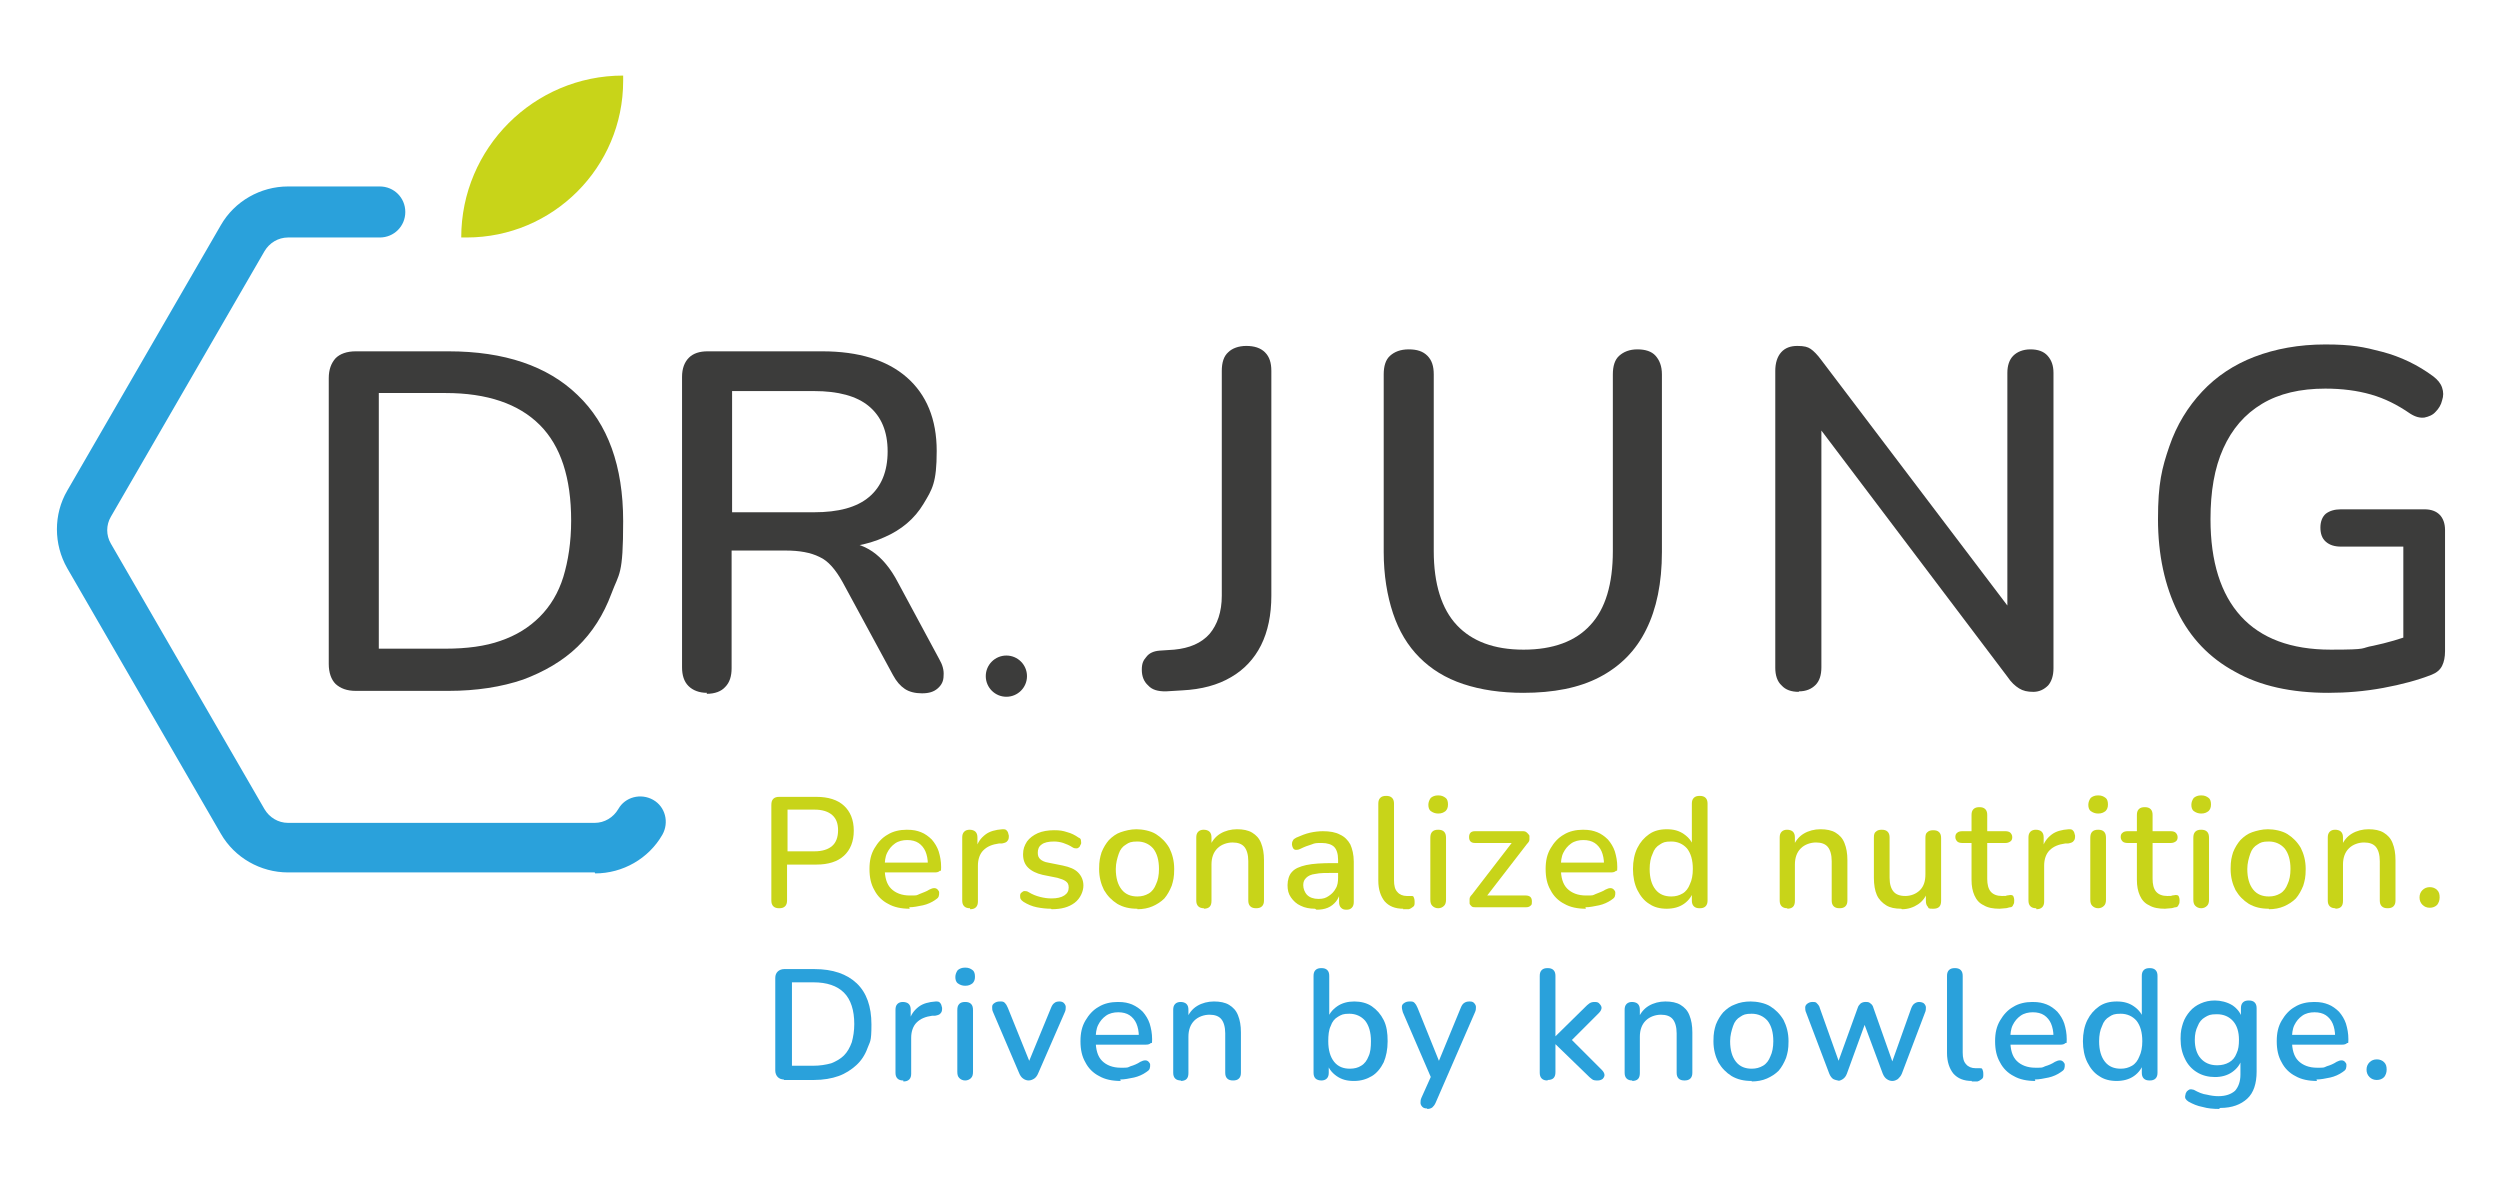
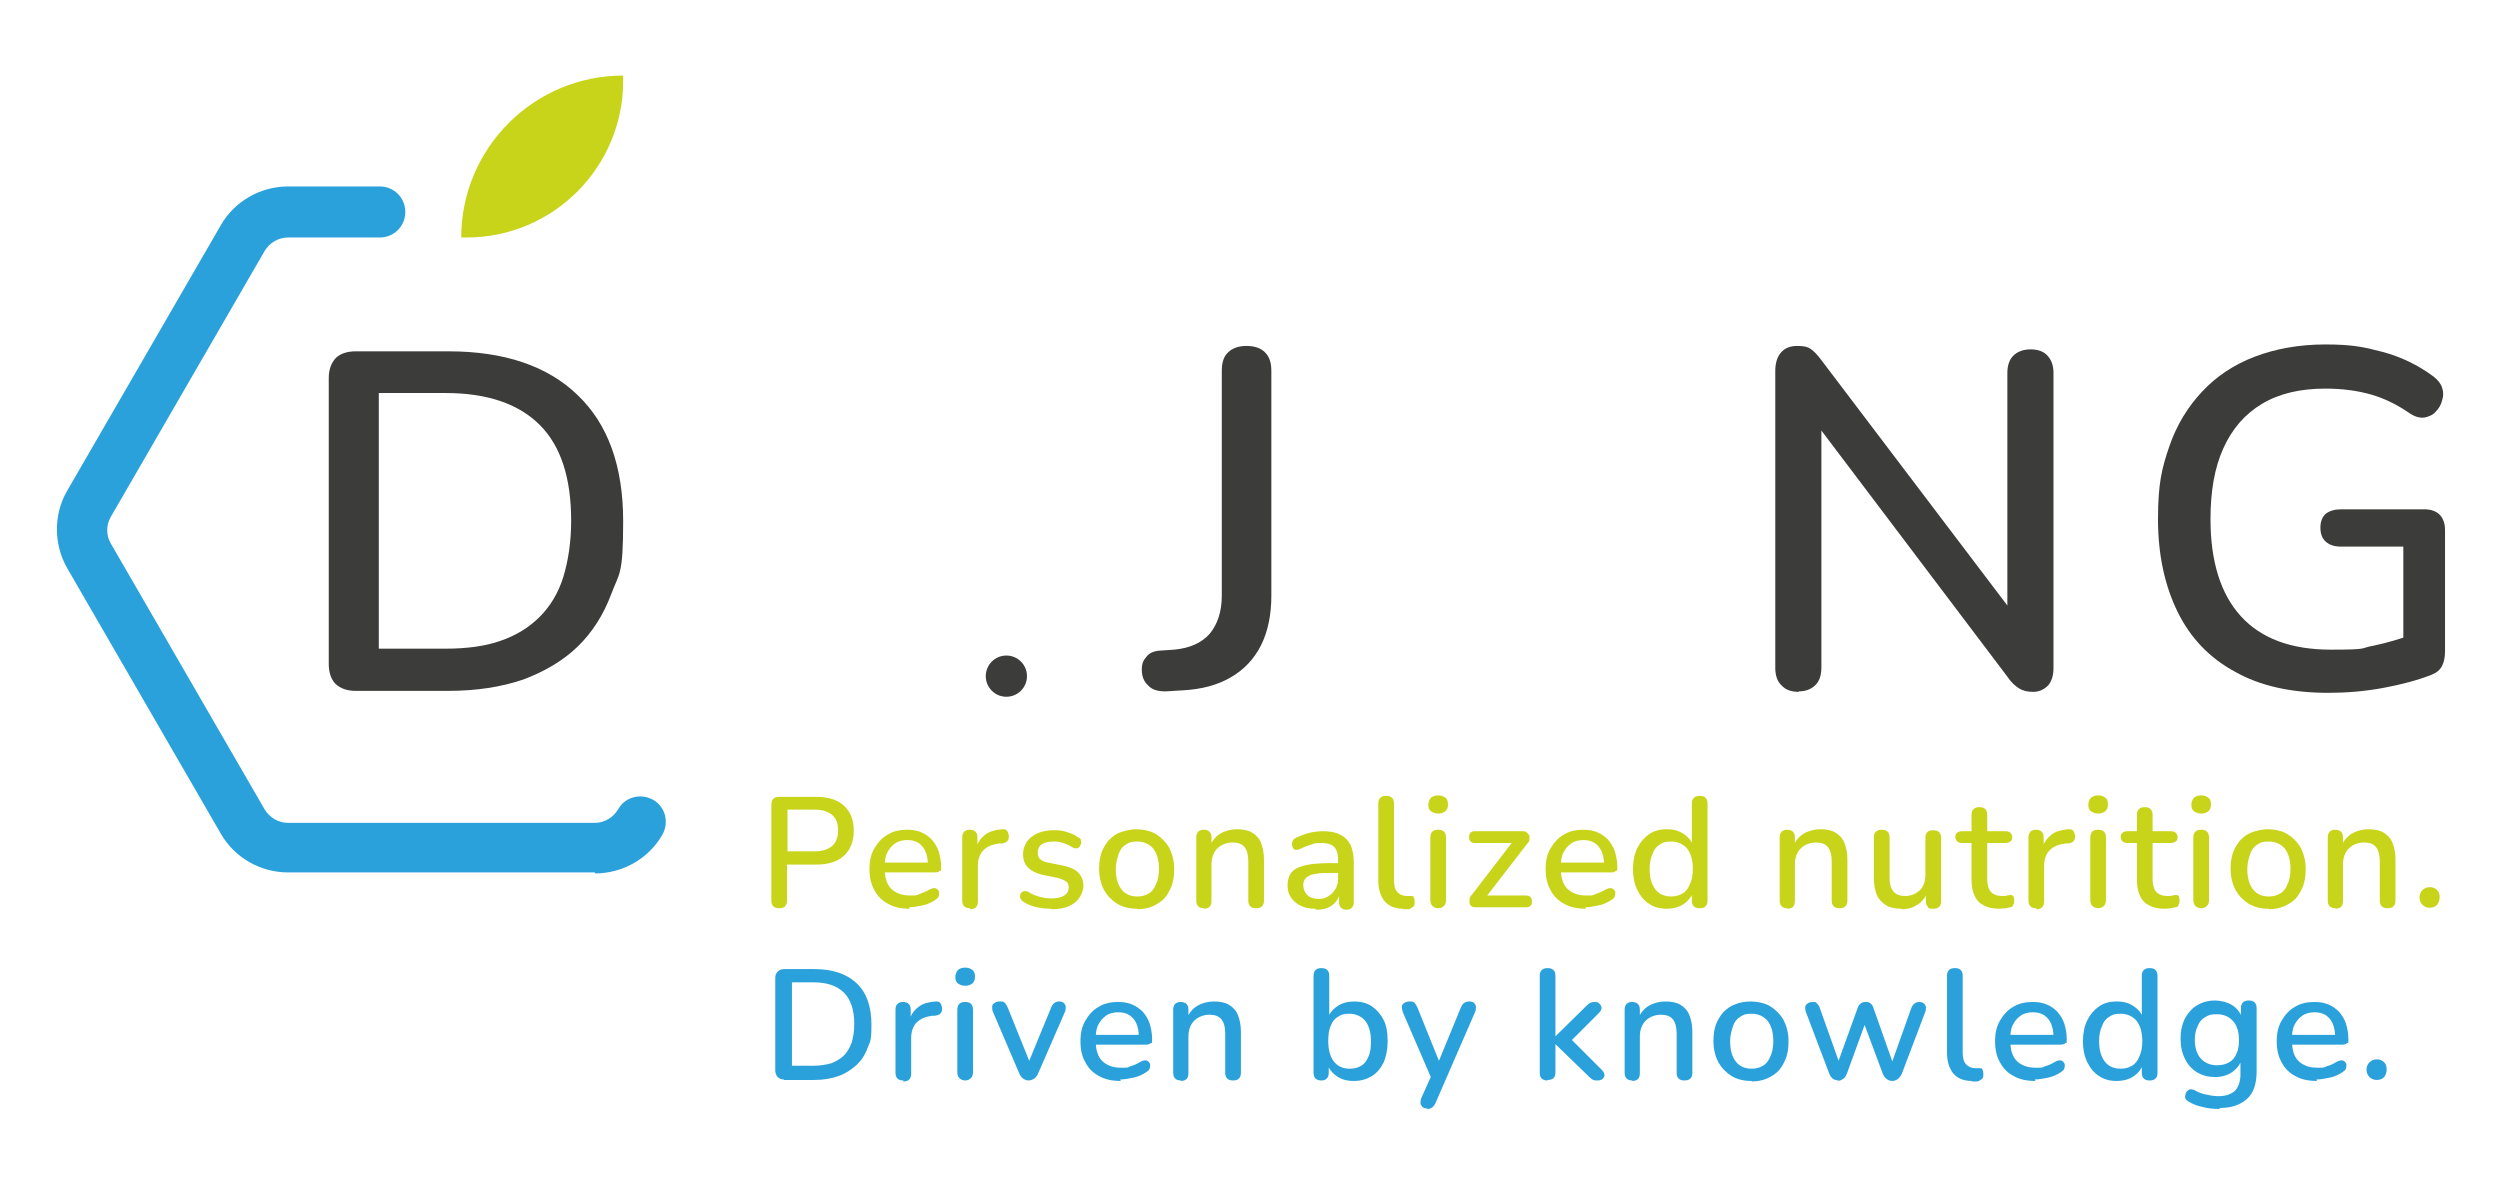
<svg xmlns="http://www.w3.org/2000/svg" id="Ebene_1" version="1.1" viewBox="0 0 509.5 241.8">
  <defs>
    <style>
      .st0 {
        fill: #c8d419;
      }

      .st1 {
        fill: #3c3c3b;
      }

      .st2 {
        fill: #2aa1db;
      }
    </style>
  </defs>
  <path class="st2" d="M121.2,177.8h-62.5c-5.6,0-10.9-3-13.7-7.9l-31.3-54.1c-2.8-4.9-2.8-11,0-15.8l31.3-54.1c2.8-4.9,8.1-7.9,13.7-7.9h18.7c2.9,0,5.2,2.3,5.2,5.2s-2.3,5.2-5.2,5.2h-18.7c-2,0-3.8,1.1-4.8,2.8l-31.3,54.1c-1,1.7-1,3.8,0,5.5l31.3,54.1c1,1.7,2.8,2.8,4.8,2.8h62.5c2,0,3.8-1.1,4.8-2.8,1.4-2.5,4.6-3.3,7.1-1.9,2.5,1.4,3.3,4.6,1.9,7.1-2.8,4.9-8.1,7.9-13.7,7.9Z" />
  <path class="st1" d="M237.5,140.9c-1.5,0-2.7-.3-3.5-1.2-.9-.8-1.3-1.9-1.3-3.2s.3-1.9.9-2.6c.6-.8,1.5-1.2,2.7-1.3l3-.2c3.1-.3,5.5-1.3,7.2-3.2,1.6-1.9,2.5-4.5,2.5-7.8v-45.8c0-1.7.4-3,1.3-3.8.8-.8,2.1-1.3,3.7-1.3s2.9.4,3.8,1.3c.9.9,1.3,2.1,1.3,3.8v45.8c0,3.9-.7,7.3-2.1,10.1-1.4,2.8-3.5,5-6.1,6.5-2.7,1.6-6,2.5-10,2.7l-3.3.2Z" />
-   <path class="st1" d="M310.5,141.2c-4.6,0-8.7-.6-12.3-1.8s-6.5-3-8.9-5.4c-2.4-2.4-4.2-5.4-5.4-9-1.2-3.6-1.9-7.8-1.9-12.5v-36.2c0-1.7.4-3,1.3-3.8.9-.8,2.1-1.3,3.8-1.3s2.9.4,3.8,1.3c.9.9,1.3,2.1,1.3,3.8v36c0,6.7,1.6,11.8,4.7,15.1,3.1,3.3,7.6,5,13.6,5s10.6-1.7,13.6-5c3.1-3.3,4.6-8.4,4.6-15.1v-36c0-1.7.4-3,1.3-3.8.9-.8,2.1-1.3,3.7-1.3s2.9.4,3.7,1.3c.8.9,1.3,2.1,1.3,3.8v36.2c0,6.3-1.1,11.6-3.2,15.8-2.1,4.3-5.3,7.5-9.5,9.7-4.2,2.2-9.4,3.2-15.6,3.2Z" />
  <path class="st1" d="M366.6,141c-1.5,0-2.7-.4-3.5-1.3-.9-.8-1.3-2.1-1.3-3.6v-60.5c0-1.6.4-2.9,1.2-3.8.8-.9,1.9-1.3,3.3-1.3s2.1.2,2.7.6c.6.4,1.4,1.2,2.2,2.3l40.4,53.3h-2.5v-50.7c0-1.5.4-2.7,1.2-3.5.8-.8,2-1.3,3.5-1.3s2.7.4,3.5,1.3c.8.9,1.2,2,1.2,3.5v60.2c0,1.5-.4,2.7-1.1,3.5-.8.8-1.8,1.3-3,1.3s-2.1-.2-2.9-.7-1.6-1.2-2.4-2.4l-40.2-53.2h2.3v51.3c0,1.6-.4,2.8-1.2,3.6-.8.8-1.9,1.3-3.4,1.3Z" />
  <path class="st1" d="M474.5,141.2c-7.5,0-13.9-1.4-19-4.3-5.2-2.8-9.1-6.9-11.7-12.2-2.6-5.3-4-11.6-4-18.9s.8-10.4,2.3-14.8c1.5-4.4,3.8-8.1,6.7-11.2,2.9-3.1,6.5-5.5,10.7-7.1,4.2-1.6,9-2.5,14.4-2.5s7.8.5,11.6,1.5c3.8,1,7.3,2.7,10.4,5,.9.7,1.5,1.4,1.8,2.3.3.9.3,1.7,0,2.6-.2.9-.7,1.7-1.3,2.3-.6.7-1.4,1-2.3,1.2-.9.1-1.8-.1-2.9-.8-2.6-1.8-5.2-3.1-8-3.9-2.8-.8-5.9-1.2-9.3-1.2-5.1,0-9.4,1-12.9,3.1-3.5,2.1-6.1,5.1-7.9,9.1-1.8,4-2.6,8.8-2.6,14.4,0,8.7,2.1,15.3,6.2,19.8,4.1,4.5,10.2,6.8,18.3,6.8s5.8-.3,8.7-.8c2.8-.6,5.6-1.4,8.2-2.4l-2.1,5.1v-22.9h-12.7c-1.3,0-2.3-.3-3.1-1-.8-.7-1.1-1.7-1.1-2.9s.4-2.2,1.1-2.8c.8-.6,1.8-.9,3.1-.9h17c1.4,0,2.4.4,3.1,1.1.7.7,1.1,1.8,1.1,3.1v24.7c0,1.2-.2,2.2-.6,3-.4.8-1.1,1.4-2.1,1.8-2.8,1.1-6.1,2-9.9,2.7-3.8.7-7.5,1-11.1,1Z" />
  <g>
    <path class="st0" d="M158.8,185.1c-.5,0-.9-.1-1.2-.4-.3-.3-.4-.7-.4-1.2v-19.4c0-.6.1-1,.4-1.3s.7-.4,1.2-.4h7.6c2.4,0,4.3.6,5.6,1.8,1.3,1.2,2,2.9,2,5.1s-.7,3.9-2,5.1c-1.3,1.2-3.2,1.8-5.6,1.8h-6v7.3c0,.5-.1.9-.4,1.2-.3.3-.7.4-1.2.4ZM160.5,173.5h5.5c1.6,0,2.8-.4,3.6-1.1.8-.7,1.2-1.8,1.2-3.2s-.4-2.4-1.2-3.1c-.8-.7-2-1.1-3.6-1.1h-5.5v8.5Z" />
    <path class="st0" d="M185.4,185.2c-1.7,0-3.2-.3-4.4-1-1.2-.6-2.2-1.6-2.8-2.8-.7-1.2-1-2.6-1-4.3s.3-3,1-4.2c.7-1.2,1.6-2.2,2.7-2.8,1.1-.7,2.5-1,3.9-1s2.1.2,2.9.5,1.6.9,2.2,1.5c.6.7,1.1,1.5,1.4,2.4.3,1,.5,2,.5,3.2s-.1.6-.3.8c-.2.2-.5.3-1,.3h-10.7v-2h9.8l-.5.4c0-1.1-.2-2-.5-2.7-.3-.7-.8-1.3-1.4-1.7s-1.4-.6-2.3-.6-1.8.2-2.5.7c-.7.5-1.2,1.1-1.6,1.9-.4.8-.5,1.8-.5,2.9v.2c0,1.9.4,3.3,1.3,4.2.9.9,2.2,1.4,3.8,1.4s1.3,0,2-.3,1.4-.5,2-.9c.4-.2.7-.3,1-.3s.5.1.7.3c.2.2.3.4.3.6,0,.3,0,.5-.1.8-.1.3-.4.5-.7.7-.7.5-1.6.9-2.5,1.1-1,.2-1.9.4-2.8.4Z" />
    <path class="st0" d="M197.7,185.1c-.5,0-.9-.1-1.2-.4-.3-.3-.4-.7-.4-1.2v-12.8c0-.5.1-.9.4-1.2s.7-.4,1.1-.4.9.1,1.2.4c.3.3.4.7.4,1.2v2.3h-.3c.3-1.3,1-2.2,1.9-2.9.9-.7,2.1-1,3.5-1.1.4,0,.7,0,.9.3.2.2.3.5.4,1,0,.4,0,.8-.3,1.1-.2.3-.6.4-1.1.5h-.6c-1.4.2-2.4.6-3.2,1.4-.7.7-1.1,1.8-1.1,3.1v7.3c0,.5-.1.9-.4,1.2s-.7.4-1.2.4Z" />
    <path class="st0" d="M214.2,185.2c-.9,0-1.9-.1-2.9-.3-1-.2-1.9-.6-2.7-1.1-.3-.2-.5-.4-.6-.6-.1-.2-.1-.5-.1-.7s.1-.5.3-.6c.2-.2.4-.3.6-.3.2,0,.5,0,.8.2.8.5,1.6.8,2.4,1,.8.2,1.5.3,2.3.3,1.1,0,2-.2,2.6-.6.6-.4.9-.9.9-1.6s-.2-1-.6-1.3c-.4-.3-1-.5-1.7-.7l-3-.6c-1.3-.3-2.3-.8-3-1.5-.7-.7-1-1.6-1-2.7s.3-1.8.8-2.6c.5-.7,1.3-1.3,2.2-1.7s2.1-.6,3.3-.6,1.8.1,2.7.4c.8.2,1.6.6,2.3,1.1.3.1.5.3.5.6s.1.5,0,.7-.2.4-.3.6c-.2.2-.4.3-.6.3s-.5,0-.8-.2c-.6-.4-1.3-.7-1.9-.9-.6-.2-1.3-.3-1.9-.3-1.1,0-2,.2-2.5.6-.6.4-.8,1-.8,1.7s.2,1,.5,1.3c.3.3.9.6,1.6.7l3,.6c1.4.3,2.4.7,3.1,1.4s1.1,1.6,1.1,2.7-.6,2.6-1.8,3.5c-1.2.9-2.7,1.3-4.7,1.3Z" />
    <path class="st0" d="M231.8,185.2c-1.6,0-2.9-.3-4.1-1-1.1-.7-2-1.6-2.7-2.8-.6-1.2-1-2.6-1-4.3s.2-2.4.5-3.4c.4-1,.9-1.8,1.5-2.5.7-.7,1.5-1.3,2.4-1.6s2-.6,3.2-.6,2.9.3,4,1c1.1.7,2,1.6,2.7,2.8.6,1.2,1,2.6,1,4.3s-.2,2.4-.5,3.4c-.4,1-.9,1.9-1.5,2.6-.7.7-1.5,1.2-2.4,1.6s-2,.6-3.1.6ZM231.8,182.7c.9,0,1.6-.2,2.3-.6.7-.4,1.2-1.1,1.5-1.9.4-.8.6-1.9.6-3.1,0-1.8-.4-3.2-1.2-4.2-.8-.9-1.9-1.4-3.2-1.4s-1.7.2-2.3.6c-.7.4-1.2,1-1.5,1.9s-.6,1.9-.6,3.1c0,1.8.4,3.2,1.2,4.2.8,1,1.9,1.4,3.2,1.4Z" />
    <path class="st0" d="M245.4,185.1c-.5,0-.9-.1-1.2-.4-.3-.3-.4-.7-.4-1.2v-12.8c0-.5.1-.9.4-1.2s.7-.4,1.1-.4.9.1,1.2.4c.3.3.4.7.4,1.2v2.5l-.4-.6c.5-1.2,1.2-2.1,2.2-2.7,1-.6,2.2-.9,3.4-.9s2.3.2,3.1.7c.8.5,1.4,1.1,1.8,2.1s.6,2.1.6,3.5v8.2c0,.5-.1.9-.4,1.2-.3.3-.7.4-1.2.4s-.9-.1-1.2-.4c-.3-.3-.4-.7-.4-1.2v-8c0-1.3-.3-2.3-.8-2.9-.5-.6-1.3-.9-2.4-.9s-2.3.4-3.1,1.2c-.8.8-1.2,1.9-1.2,3.3v7.4c0,1.1-.5,1.6-1.6,1.6Z" />
    <path class="st0" d="M268,185.2c-1.1,0-2.1-.2-2.9-.6-.9-.4-1.5-1-2-1.7-.5-.7-.7-1.5-.7-2.5s.3-2.1.9-2.7c.6-.7,1.6-1.1,2.9-1.4,1.4-.3,3.2-.4,5.5-.4h1.5v2h-1.5c-1.5,0-2.7,0-3.6.2-.9.1-1.5.4-1.9.8-.4.4-.6.8-.6,1.5s.3,1.5.8,2,1.3.8,2.3.8,1.5-.2,2.1-.6c.6-.4,1.1-.9,1.4-1.5.4-.6.5-1.4.5-2.2v-3.7c0-1.2-.3-2.1-.8-2.6-.5-.5-1.4-.8-2.5-.8s-1.4,0-2.1.3c-.7.2-1.5.5-2.3.9-.4.2-.7.2-.9.2-.3,0-.5-.2-.6-.4-.1-.2-.2-.5-.2-.7s0-.5.2-.8c.1-.3.4-.4.7-.6.9-.4,1.9-.8,2.8-1,.9-.2,1.8-.3,2.6-.3,1.4,0,2.6.2,3.5.7.9.4,1.6,1.1,2.1,2,.4.9.7,2.1.7,3.5v8.2c0,.5-.1.9-.4,1.2s-.6.4-1.1.4-.8-.1-1.1-.4c-.3-.3-.4-.7-.4-1.2v-2.1h.3c-.2.8-.5,1.5-.9,2-.5.6-1,1-1.7,1.3-.7.3-1.5.4-2.3.4Z" />
    <path class="st0" d="M286,185.2c-1.7,0-2.9-.5-3.8-1.5-.8-1-1.3-2.4-1.3-4.2v-15.7c0-.5.1-.9.4-1.2s.7-.4,1.2-.4.9.1,1.2.4c.3.3.4.7.4,1.2v15.6c0,1.1.2,1.9.7,2.4.4.5,1.1.8,1.9.8s.4,0,.5,0c.1,0,.3,0,.4,0,.3,0,.4,0,.5.2.1.2.2.5.2,1s0,.8-.3,1-.5.4-.9.5c-.2,0-.4,0-.6,0-.2,0-.4,0-.6,0Z" />
    <path class="st0" d="M293.1,165.8c-.6,0-1.1-.2-1.5-.5-.4-.3-.5-.8-.5-1.3s.2-1,.5-1.4c.4-.3.8-.5,1.5-.5s1.1.2,1.5.5.5.8.5,1.4-.2,1-.5,1.3c-.4.3-.8.5-1.5.5ZM293.1,185.1c-.5,0-.9-.2-1.2-.5-.3-.3-.4-.7-.4-1.3v-12.5c0-.6.1-1,.4-1.3.3-.3.7-.4,1.2-.4s.9.1,1.2.4.4.7.4,1.3v12.5c0,.6-.1,1-.4,1.3s-.7.5-1.2.5Z" />
    <path class="st0" d="M300.7,184.9c-.3,0-.6,0-.8-.2-.2-.2-.4-.4-.4-.6,0-.3,0-.6,0-.9,0-.3.2-.6.5-.9l8.7-11.3v.8h-8.1c-.4,0-.7-.1-.9-.3-.2-.2-.3-.5-.3-.9s.1-.7.3-.9c.2-.2.5-.3.9-.3h9.6c.4,0,.7,0,1,.3.2.2.4.4.5.6,0,.3,0,.5,0,.8,0,.3-.2.6-.5.9l-8.8,11.4v-.9h8.5c.9,0,1.3.4,1.3,1.2s-.1.7-.3.9-.5.3-.9.3h-10.2Z" />
    <path class="st0" d="M323.2,185.2c-1.7,0-3.2-.3-4.4-1-1.2-.6-2.2-1.6-2.8-2.8-.7-1.2-1-2.6-1-4.3s.3-3,1-4.2c.7-1.2,1.6-2.2,2.7-2.8,1.1-.7,2.5-1,3.9-1s2.1.2,2.9.5,1.6.9,2.2,1.5c.6.7,1.1,1.5,1.4,2.4.3,1,.5,2,.5,3.2s-.1.6-.3.8c-.2.2-.5.3-1,.3h-10.7v-2h9.8l-.5.4c0-1.1-.2-2-.5-2.7s-.8-1.3-1.4-1.7-1.4-.6-2.3-.6-1.8.2-2.5.7c-.7.5-1.2,1.1-1.6,1.9-.4.8-.5,1.8-.5,2.9v.2c0,1.9.4,3.3,1.3,4.2.9.9,2.2,1.4,3.8,1.4s1.3,0,2-.3,1.4-.5,2-.9c.4-.2.7-.3,1-.3s.5.1.7.3c.2.2.3.4.3.6,0,.3,0,.5-.1.8-.1.3-.4.5-.7.7-.7.5-1.6.9-2.5,1.1-1,.2-1.9.4-2.8.4Z" />
    <path class="st0" d="M339.7,185.2c-1.4,0-2.6-.3-3.6-1-1-.6-1.8-1.6-2.4-2.8-.6-1.2-.9-2.7-.9-4.3s.3-3.1.9-4.3c.6-1.2,1.4-2.1,2.4-2.8,1-.7,2.2-1,3.6-1s2.5.3,3.5,1c1,.7,1.7,1.6,2,2.7h-.4v-8.9c0-.5.1-.9.4-1.2s.7-.4,1.2-.4.9.1,1.2.4c.3.3.4.7.4,1.2v19.7c0,.5-.1.9-.4,1.2s-.7.4-1.2.4-.9-.1-1.2-.4c-.3-.3-.4-.7-.4-1.2v-2.8l.4.7c-.3,1.1-1,2.1-2,2.8-1,.7-2.2,1-3.6,1ZM340.6,182.7c.9,0,1.6-.2,2.3-.6.7-.4,1.2-1.1,1.5-1.9.4-.8.6-1.9.6-3.1,0-1.8-.4-3.2-1.2-4.2-.8-.9-1.9-1.4-3.2-1.4s-1.7.2-2.3.6c-.7.4-1.2,1-1.5,1.9-.4.8-.6,1.9-.6,3.1,0,1.8.4,3.2,1.2,4.2.8,1,1.9,1.4,3.2,1.4Z" />
    <path class="st0" d="M364.3,185.1c-.5,0-.9-.1-1.2-.4-.3-.3-.4-.7-.4-1.2v-12.8c0-.5.1-.9.4-1.2s.7-.4,1.1-.4.9.1,1.2.4c.3.3.4.7.4,1.2v2.5l-.4-.6c.5-1.2,1.2-2.1,2.2-2.7,1-.6,2.2-.9,3.4-.9s2.3.2,3.1.7c.8.5,1.4,1.1,1.8,2.1s.6,2.1.6,3.5v8.2c0,.5-.1.9-.4,1.2-.3.3-.7.4-1.2.4s-.9-.1-1.2-.4c-.3-.3-.4-.7-.4-1.2v-8c0-1.3-.3-2.3-.8-2.9-.5-.6-1.3-.9-2.4-.9s-2.3.4-3.1,1.2c-.8.8-1.2,1.9-1.2,3.3v7.4c0,1.1-.5,1.6-1.6,1.6Z" />
    <path class="st0" d="M387.5,185.2c-1.3,0-2.3-.2-3.1-.7-.8-.5-1.5-1.2-1.9-2.1-.4-.9-.6-2.1-.6-3.5v-8.2c0-.6.1-1,.4-1.2.3-.3.7-.4,1.2-.4s.9.1,1.2.4c.3.3.4.7.4,1.2v8.2c0,1.3.3,2.2.8,2.8.5.6,1.3.9,2.4.9s2.2-.4,3-1.2c.8-.8,1.1-1.9,1.1-3.2v-7.4c0-.6.1-1,.4-1.2.3-.3.7-.4,1.2-.4s.9.1,1.2.4c.3.3.4.7.4,1.2v12.8c0,1.1-.5,1.6-1.6,1.6s-.9-.1-1.1-.4c-.3-.3-.4-.7-.4-1.2v-2.7l.4.7c-.4,1.2-1.1,2.1-2,2.7-.9.6-2,1-3.3,1Z" />
    <path class="st0" d="M407.5,185.2c-1.3,0-2.4-.2-3.2-.7-.9-.4-1.5-1.1-1.9-2-.4-.9-.6-1.9-.6-3.2v-7.5h-1.9c-.4,0-.8-.1-1-.3-.2-.2-.4-.5-.4-.9s.1-.7.4-.9c.2-.2.6-.3,1-.3h1.9v-3.3c0-.5.1-.9.4-1.2.3-.3.7-.4,1.2-.4s.9.1,1.2.4c.3.3.4.7.4,1.2v3.3h3.7c.4,0,.8.1,1,.3.2.2.4.5.4.9s-.1.7-.4.9-.6.3-1,.3h-3.7v7.3c0,1.1.2,2,.7,2.6.5.6,1.3.9,2.3.9s.7,0,1-.1c.3,0,.5-.1.7-.1.2,0,.4,0,.6.2.1.2.2.5.2.9s0,.6-.2.9c-.1.3-.3.5-.6.5-.3,0-.6.2-1,.2-.4,0-.8.1-1.2.1Z" />
    <path class="st0" d="M415,185.1c-.5,0-.9-.1-1.2-.4-.3-.3-.4-.7-.4-1.2v-12.8c0-.5.1-.9.4-1.2s.7-.4,1.1-.4.9.1,1.2.4c.3.3.4.7.4,1.2v2.3h-.3c.3-1.3,1-2.2,1.9-2.9.9-.7,2.1-1,3.5-1.1.4,0,.7,0,.9.3.2.2.3.5.4,1,0,.4,0,.8-.3,1.1-.2.3-.6.4-1.1.5h-.6c-1.4.2-2.4.6-3.2,1.4-.7.7-1.1,1.8-1.1,3.1v7.3c0,.5-.1.9-.4,1.2s-.7.4-1.2.4Z" />
    <path class="st0" d="M427.6,165.8c-.6,0-1.1-.2-1.5-.5-.4-.3-.5-.8-.5-1.3s.2-1,.5-1.4c.4-.3.8-.5,1.5-.5s1.1.2,1.5.5.5.8.5,1.4-.2,1-.5,1.3c-.4.3-.8.5-1.5.5ZM427.6,185.1c-.5,0-.9-.2-1.2-.5-.3-.3-.4-.7-.4-1.3v-12.5c0-.6.1-1,.4-1.3.3-.3.7-.4,1.2-.4s.9.1,1.2.4.4.7.4,1.3v12.5c0,.6-.1,1-.4,1.3s-.7.5-1.2.5Z" />
    <path class="st0" d="M441.2,185.2c-1.3,0-2.4-.2-3.2-.7-.9-.4-1.5-1.1-1.9-2-.4-.9-.6-1.9-.6-3.2v-7.5h-1.9c-.4,0-.8-.1-1-.3-.2-.2-.4-.5-.4-.9s.1-.7.4-.9c.2-.2.6-.3,1-.3h1.9v-3.3c0-.5.1-.9.4-1.2.3-.3.7-.4,1.2-.4s.9.1,1.2.4c.3.3.4.7.4,1.2v3.3h3.7c.4,0,.8.1,1,.3.2.2.4.5.4.9s-.1.7-.4.9-.6.3-1,.3h-3.7v7.3c0,1.1.2,2,.7,2.6.5.6,1.3.9,2.3.9s.7,0,1-.1c.3,0,.5-.1.7-.1.2,0,.4,0,.6.2.1.2.2.5.2.9s0,.6-.2.9c-.1.3-.3.5-.6.5-.3,0-.6.2-1,.2-.4,0-.8.1-1.2.1Z" />
    <path class="st0" d="M448.6,165.8c-.6,0-1.1-.2-1.5-.5-.4-.3-.5-.8-.5-1.3s.2-1,.5-1.4c.4-.3.8-.5,1.5-.5s1.1.2,1.5.5.5.8.5,1.4-.2,1-.5,1.3c-.4.3-.8.5-1.5.5ZM448.6,185.1c-.5,0-.9-.2-1.2-.5-.3-.3-.4-.7-.4-1.3v-12.5c0-.6.1-1,.4-1.3.3-.3.7-.4,1.2-.4s.9.1,1.2.4.4.7.4,1.3v12.5c0,.6-.1,1-.4,1.3s-.7.5-1.2.5Z" />
    <path class="st0" d="M462.4,185.2c-1.6,0-2.9-.3-4.1-1-1.1-.7-2-1.6-2.7-2.8-.6-1.2-1-2.6-1-4.3s.2-2.4.5-3.4c.4-1,.9-1.8,1.5-2.5.7-.7,1.5-1.3,2.4-1.6s2-.6,3.2-.6,2.9.3,4,1c1.1.7,2,1.6,2.7,2.8.6,1.2,1,2.6,1,4.3s-.2,2.4-.5,3.4c-.4,1-.9,1.9-1.5,2.6-.7.7-1.5,1.2-2.4,1.6s-2,.6-3.1.6ZM462.4,182.7c.9,0,1.6-.2,2.3-.6.7-.4,1.2-1.1,1.5-1.9.4-.8.6-1.9.6-3.1,0-1.8-.4-3.2-1.2-4.2-.8-.9-1.9-1.4-3.2-1.4s-1.7.2-2.3.6c-.7.4-1.2,1-1.5,1.9s-.6,1.9-.6,3.1c0,1.8.4,3.2,1.2,4.2.8,1,1.9,1.4,3.2,1.4Z" />
    <path class="st0" d="M476,185.1c-.5,0-.9-.1-1.2-.4-.3-.3-.4-.7-.4-1.2v-12.8c0-.5.1-.9.4-1.2s.7-.4,1.1-.4.9.1,1.2.4c.3.3.4.7.4,1.2v2.5l-.4-.6c.5-1.2,1.2-2.1,2.2-2.7,1-.6,2.2-.9,3.4-.9s2.3.2,3.1.7c.8.5,1.4,1.1,1.8,2.1s.6,2.1.6,3.5v8.2c0,.5-.1.9-.4,1.2-.3.3-.7.4-1.2.4s-.9-.1-1.2-.4c-.3-.3-.4-.7-.4-1.2v-8c0-1.3-.3-2.3-.8-2.9-.5-.6-1.3-.9-2.4-.9s-2.3.4-3.1,1.2c-.8.8-1.2,1.9-1.2,3.3v7.4c0,1.1-.5,1.6-1.6,1.6Z" />
    <path class="st0" d="M495.2,185c-.6,0-1.1-.2-1.5-.6s-.6-.9-.6-1.5.2-1.1.6-1.5c.4-.4.9-.6,1.5-.6s1.1.2,1.5.6c.4.4.5.9.5,1.5s-.2,1.1-.5,1.5c-.4.4-.9.6-1.5.6Z" />
  </g>
  <g>
    <path class="st2" d="M159.8,220c-.6,0-1-.2-1.3-.5s-.5-.8-.5-1.3v-18.9c0-.6.2-1,.5-1.3.3-.3.8-.5,1.3-.5h6.2c3.7,0,6.6,1,8.6,2.9,2,1.9,3,4.7,3,8.4s-.3,3.4-.8,4.8-1.3,2.6-2.3,3.5c-1,.9-2.2,1.7-3.6,2.2-1.4.5-3.1.8-5,.8h-6.2ZM161.3,217.2h4.4c1.4,0,2.6-.2,3.7-.5,1-.4,1.9-.9,2.6-1.6.7-.7,1.2-1.6,1.6-2.7.3-1.1.5-2.3.5-3.7,0-2.8-.7-5-2.1-6.4-1.4-1.4-3.5-2.1-6.2-2.1h-4.4v17Z" />
    <path class="st2" d="M184.1,220.2c-.5,0-.9-.1-1.2-.4-.3-.3-.4-.7-.4-1.2v-12.8c0-.5.1-.9.4-1.2s.7-.4,1.1-.4.9.1,1.2.4c.3.3.4.7.4,1.2v2.3h-.3c.3-1.3,1-2.2,1.9-2.9.9-.7,2.1-1,3.5-1.1.4,0,.7,0,.9.3.2.2.3.5.4,1,0,.4,0,.8-.3,1.1-.2.3-.6.4-1.1.5h-.6c-1.4.2-2.4.6-3.2,1.4-.7.7-1.1,1.8-1.1,3.1v7.3c0,.5-.1.9-.4,1.2s-.7.4-1.2.4Z" />
    <path class="st2" d="M196.7,200.9c-.6,0-1.1-.2-1.5-.5-.4-.3-.5-.8-.5-1.3s.2-1,.5-1.4c.4-.3.8-.5,1.5-.5s1.1.2,1.5.5c.4.3.5.8.5,1.4s-.2,1-.5,1.3c-.4.3-.8.5-1.5.5ZM196.7,220.2c-.5,0-.9-.2-1.2-.5-.3-.3-.4-.7-.4-1.3v-12.5c0-.6.1-1,.4-1.3.3-.3.7-.4,1.2-.4s.9.1,1.2.4.4.7.4,1.3v12.5c0,.6-.1,1-.4,1.3-.3.3-.7.5-1.2.5Z" />
    <path class="st2" d="M209.7,220.2c-.4,0-.8-.1-1.2-.4-.3-.2-.6-.6-.8-1.1l-5.3-12.4c-.2-.4-.2-.7-.2-1.1s.2-.6.5-.8c.3-.2.6-.3,1.1-.3s.7,0,1,.3c.2.2.4.5.6,1l4.8,11.9h-.9l4.9-11.9c.2-.5.4-.8.7-1,.2-.2.6-.3,1-.3s.7.1.9.3c.2.2.4.5.4.8,0,.3,0,.7-.2,1.1l-5.4,12.4c-.2.5-.5.9-.8,1.1-.3.2-.7.4-1.2.4Z" />
    <path class="st2" d="M228.4,220.3c-1.7,0-3.2-.3-4.4-1-1.2-.6-2.2-1.6-2.8-2.8-.7-1.2-1-2.6-1-4.3s.3-3,1-4.2c.7-1.2,1.6-2.2,2.7-2.8,1.1-.7,2.5-1,3.9-1s2.1.2,2.9.5c.9.4,1.6.9,2.2,1.5.6.7,1.1,1.5,1.4,2.4.3,1,.5,2,.5,3.2s-.1.6-.3.8c-.2.2-.5.3-1,.3h-10.7v-2h9.8l-.5.4c0-1.1-.2-2-.5-2.7-.3-.7-.8-1.3-1.4-1.7-.6-.4-1.4-.6-2.3-.6s-1.8.2-2.5.7c-.7.5-1.2,1.1-1.6,1.9-.4.8-.5,1.8-.5,2.9v.2c0,1.9.4,3.3,1.3,4.2.9.9,2.2,1.4,3.8,1.4s1.3,0,2-.3c.7-.2,1.4-.5,2-.9.4-.2.7-.3,1-.3s.5.1.7.3c.2.2.3.4.3.6,0,.3,0,.5-.1.8-.1.3-.4.5-.7.7-.7.5-1.6.9-2.5,1.1-1,.2-1.9.4-2.8.4Z" />
    <path class="st2" d="M240.7,220.2c-.5,0-.9-.1-1.2-.4-.3-.3-.4-.7-.4-1.2v-12.8c0-.5.1-.9.4-1.2s.7-.4,1.1-.4.9.1,1.2.4c.3.3.4.7.4,1.2v2.5l-.4-.6c.5-1.2,1.2-2.1,2.2-2.7,1-.6,2.2-.9,3.4-.9s2.3.2,3.1.7c.8.5,1.4,1.1,1.8,2.1s.6,2.1.6,3.5v8.2c0,.5-.1.9-.4,1.2-.3.3-.7.4-1.2.4s-.9-.1-1.2-.4c-.3-.3-.4-.7-.4-1.2v-8c0-1.3-.3-2.3-.8-2.9-.5-.6-1.3-.9-2.4-.9s-2.3.4-3.1,1.2c-.8.8-1.2,1.9-1.2,3.3v7.4c0,1.1-.5,1.6-1.6,1.6Z" />
    <path class="st2" d="M275.9,220.3c-1.4,0-2.5-.3-3.5-1-1-.7-1.7-1.6-2-2.8l.4-.6v2.7c0,.5-.1.9-.4,1.2s-.7.4-1.1.4-.9-.1-1.2-.4c-.3-.3-.4-.7-.4-1.2v-19.7c0-.5.1-.9.4-1.2s.7-.4,1.2-.4.9.1,1.2.4c.3.3.4.7.4,1.2v8.9h-.4c.3-1.1,1-2,2-2.7,1-.7,2.2-1,3.5-1s2.6.3,3.6,1c1,.7,1.8,1.6,2.4,2.8.6,1.2.8,2.6.8,4.3s-.3,3.1-.8,4.3c-.6,1.2-1.4,2.2-2.4,2.8-1,.6-2.2,1-3.6,1ZM275.1,217.8c.9,0,1.7-.2,2.3-.6.7-.4,1.2-1.1,1.5-1.9.4-.8.5-1.9.5-3.1,0-1.8-.4-3.2-1.2-4.2-.8-.9-1.9-1.4-3.2-1.4s-1.6.2-2.3.6c-.7.4-1.2,1-1.5,1.9-.4.8-.5,1.9-.5,3.1,0,1.8.4,3.2,1.2,4.2.8,1,1.9,1.4,3.2,1.4Z" />
    <path class="st2" d="M290.8,225.9c-.4,0-.7-.1-.9-.3-.2-.2-.4-.5-.4-.8,0-.3,0-.7.2-1.1l2.2-4.9v1.4l-6-13.9c-.1-.4-.2-.7-.2-1.1s.2-.6.5-.8c.3-.2.6-.3,1.1-.3s.7,0,1,.3c.2.2.4.5.6,1l4.8,11.9h-.9l4.9-11.9c.2-.5.4-.8.7-1,.3-.2.6-.3,1.1-.3s.7.1.9.3c.2.2.4.5.4.8,0,.3,0,.7-.2,1.1l-8,18.4c-.2.5-.5.8-.7,1-.3.2-.6.3-1,.3Z" />
    <path class="st2" d="M315.4,220.2c-.5,0-.9-.1-1.2-.4-.3-.3-.4-.7-.4-1.2v-19.7c0-.5.1-.9.4-1.2s.7-.4,1.2-.4.9.1,1.2.4c.3.3.4.7.4,1.2v12.3h0l6-5.9c.3-.3.6-.6.9-.8.3-.2.6-.3,1.1-.3s.8.1,1,.4c.2.2.4.5.4.8s-.2.7-.5,1l-6.3,6.3v-1.5l6.9,6.9c.3.3.5.7.5,1,0,.3-.2.6-.4.8-.3.2-.6.3-1,.3s-.9,0-1.2-.3c-.3-.2-.6-.5-1-.9l-6.4-6.2h0v5.7c0,1.1-.5,1.6-1.6,1.6Z" />
    <path class="st2" d="M332.7,220.2c-.5,0-.9-.1-1.2-.4-.3-.3-.4-.7-.4-1.2v-12.8c0-.5.1-.9.4-1.2s.7-.4,1.1-.4.9.1,1.2.4c.3.3.4.7.4,1.2v2.5l-.4-.6c.5-1.2,1.2-2.1,2.2-2.7,1-.6,2.2-.9,3.4-.9s2.3.2,3.1.7c.8.5,1.4,1.1,1.8,2.1s.6,2.1.6,3.5v8.2c0,.5-.1.9-.4,1.2-.3.3-.7.4-1.2.4s-.9-.1-1.2-.4c-.3-.3-.4-.7-.4-1.2v-8c0-1.3-.3-2.3-.8-2.9-.5-.6-1.3-.9-2.4-.9s-2.3.4-3.1,1.2c-.8.8-1.2,1.9-1.2,3.3v7.4c0,1.1-.5,1.6-1.6,1.6Z" />
    <path class="st2" d="M357,220.3c-1.6,0-2.9-.3-4.1-1-1.1-.7-2-1.6-2.7-2.8-.6-1.2-1-2.6-1-4.3s.2-2.4.5-3.4c.4-1,.9-1.8,1.5-2.5.7-.7,1.5-1.3,2.4-1.6.9-.4,2-.6,3.2-.6s2.9.3,4,1c1.1.7,2,1.6,2.7,2.8.6,1.2,1,2.6,1,4.3s-.2,2.4-.5,3.4c-.4,1-.9,1.9-1.5,2.6-.7.7-1.5,1.2-2.4,1.6s-2,.6-3.1.6ZM357,217.8c.9,0,1.6-.2,2.3-.6.7-.4,1.2-1.1,1.5-1.9.4-.8.6-1.9.6-3.1,0-1.8-.4-3.2-1.2-4.2-.8-.9-1.9-1.4-3.2-1.4s-1.7.2-2.3.6c-.7.4-1.2,1-1.5,1.9s-.6,1.9-.6,3.1c0,1.8.4,3.2,1.2,4.2.8,1,1.9,1.4,3.2,1.4Z" />
    <path class="st2" d="M374.8,220.2c-.4,0-.8-.1-1.2-.3-.3-.2-.6-.6-.8-1.1l-4.7-12.4c-.2-.4-.2-.8-.2-1.1s.2-.6.5-.8c.3-.2.6-.3,1-.3s.7,0,.9.3c.2.2.5.5.6,1l4.2,11.8h-.8l4.3-11.9c.1-.4.4-.7.6-.9.3-.2.6-.3,1-.3s.7,0,1,.3c.3.2.5.5.6.9l4.2,11.9h-.7l4.2-11.8c.2-.5.4-.8.7-1s.6-.3.9-.3.8.1,1,.3c.2.2.4.5.4.8,0,.3,0,.7-.2,1.1l-4.7,12.4c-.2.5-.5.8-.8,1.1-.3.2-.7.4-1.1.4s-.8-.1-1.2-.4c-.3-.2-.6-.6-.8-1.1l-4.5-12.1h1.6l-4.4,12.1c-.2.5-.4.8-.8,1.1-.3.2-.7.4-1.2.4Z" />
    <path class="st2" d="M401.9,220.3c-1.7,0-2.9-.5-3.8-1.5-.8-1-1.3-2.4-1.3-4.2v-15.7c0-.5.1-.9.4-1.2s.7-.4,1.2-.4.9.1,1.2.4c.3.3.4.7.4,1.2v15.6c0,1.1.2,1.9.7,2.4.4.5,1.1.8,1.9.8s.4,0,.5,0c.1,0,.3,0,.4,0,.3,0,.4,0,.5.2.1.2.2.5.2,1s0,.8-.3,1-.5.4-.9.5c-.2,0-.4,0-.6,0-.2,0-.4,0-.6,0Z" />
    <path class="st2" d="M414.8,220.3c-1.7,0-3.2-.3-4.4-1-1.2-.6-2.2-1.6-2.8-2.8-.7-1.2-1-2.6-1-4.3s.3-3,1-4.2c.7-1.2,1.6-2.2,2.7-2.8,1.1-.7,2.5-1,3.9-1s2.1.2,2.9.5,1.6.9,2.2,1.5c.6.7,1.1,1.5,1.4,2.4.3,1,.5,2,.5,3.2s-.1.6-.3.8c-.2.2-.5.3-1,.3h-10.7v-2h9.8l-.5.4c0-1.1-.2-2-.5-2.7s-.8-1.3-1.4-1.7c-.6-.4-1.4-.6-2.3-.6s-1.8.2-2.5.7c-.7.5-1.2,1.1-1.6,1.9-.4.8-.5,1.8-.5,2.9v.2c0,1.9.4,3.3,1.3,4.2.9.9,2.2,1.4,3.8,1.4s1.3,0,2-.3c.7-.2,1.4-.5,2-.9.4-.2.7-.3,1-.3s.5.1.7.3c.2.2.3.4.3.6,0,.3,0,.5-.1.8-.1.3-.4.5-.7.7-.7.5-1.6.9-2.5,1.1-1,.2-1.9.4-2.8.4Z" />
    <path class="st2" d="M431.4,220.3c-1.4,0-2.6-.3-3.6-1-1-.6-1.8-1.6-2.4-2.8-.6-1.2-.9-2.7-.9-4.3s.3-3.1.9-4.3c.6-1.2,1.4-2.1,2.4-2.8,1-.7,2.2-1,3.6-1s2.5.3,3.5,1c1,.7,1.7,1.6,2,2.7h-.4v-8.9c0-.5.1-.9.4-1.2s.7-.4,1.2-.4.9.1,1.2.4c.3.3.4.7.4,1.2v19.7c0,.5-.1.9-.4,1.2s-.7.4-1.2.4-.9-.1-1.2-.4c-.3-.3-.4-.7-.4-1.2v-2.8l.4.7c-.3,1.1-1,2.1-2,2.8-1,.7-2.2,1-3.6,1ZM432.2,217.8c.9,0,1.6-.2,2.3-.6.7-.4,1.2-1.1,1.5-1.9.4-.8.6-1.9.6-3.1,0-1.8-.4-3.2-1.2-4.2-.8-.9-1.9-1.4-3.2-1.4s-1.7.2-2.3.6c-.7.4-1.2,1-1.5,1.9-.4.8-.6,1.9-.6,3.1,0,1.8.4,3.2,1.2,4.2.8,1,1.9,1.4,3.2,1.4Z" />
    <path class="st2" d="M452.2,226c-1.1,0-2.3-.1-3.3-.4-1.1-.2-2-.6-2.9-1.1-.3-.2-.5-.4-.6-.6-.1-.2-.1-.5,0-.8,0-.3.2-.5.3-.7.2-.2.4-.3.6-.4.2,0,.5,0,.8.1.9.5,1.8.9,2.7,1,.8.2,1.6.3,2.3.3,1.5,0,2.6-.4,3.4-1.1.7-.8,1.1-1.9,1.1-3.3v-3.3h.3c-.3,1.2-1,2.1-2,2.8-1,.7-2.2,1-3.5,1s-2.6-.3-3.7-1c-1-.6-1.9-1.6-2.4-2.7-.6-1.2-.9-2.5-.9-4.1s.2-2.2.5-3.2c.3-.9.8-1.7,1.4-2.4.6-.7,1.3-1.2,2.2-1.6.9-.4,1.8-.6,2.9-.6s2.5.3,3.6,1c1,.7,1.7,1.6,2,2.8l-.3.5v-2.7c0-.5.1-.9.4-1.2.3-.3.7-.4,1.2-.4s.9.1,1.2.4c.3.3.4.7.4,1.2v12.9c0,2.4-.6,4.3-1.9,5.5-1.3,1.2-3.1,1.9-5.5,1.9ZM451.9,217.1c.9,0,1.7-.2,2.4-.6.7-.4,1.2-1,1.5-1.8.4-.8.5-1.7.5-2.8,0-1.6-.4-2.9-1.2-3.8-.8-.9-1.9-1.4-3.3-1.4s-1.7.2-2.4.6c-.7.4-1.2,1-1.5,1.8-.4.8-.6,1.7-.6,2.8,0,1.6.4,2.9,1.2,3.8.8.9,1.9,1.4,3.3,1.4Z" />
    <path class="st2" d="M472.2,220.3c-1.7,0-3.2-.3-4.4-1-1.2-.6-2.2-1.6-2.8-2.8-.7-1.2-1-2.6-1-4.3s.3-3,1-4.2c.7-1.2,1.6-2.2,2.7-2.8,1.1-.7,2.5-1,3.9-1s2.1.2,2.9.5,1.6.9,2.2,1.5c.6.7,1.1,1.5,1.4,2.4.3,1,.5,2,.5,3.2s-.1.6-.3.8c-.2.2-.5.3-1,.3h-10.7v-2h9.8l-.5.4c0-1.1-.2-2-.5-2.7s-.8-1.3-1.4-1.7c-.6-.4-1.4-.6-2.3-.6s-1.8.2-2.5.7c-.7.5-1.2,1.1-1.6,1.9-.4.8-.5,1.8-.5,2.9v.2c0,1.9.4,3.3,1.3,4.2.9.9,2.2,1.4,3.8,1.4s1.3,0,2-.3c.7-.2,1.4-.5,2-.9.4-.2.7-.3,1-.3s.5.1.7.3c.2.2.3.4.3.6,0,.3,0,.5-.1.8-.1.3-.4.5-.7.7-.7.5-1.6.9-2.5,1.1-1,.2-1.9.4-2.8.4Z" />
    <path class="st2" d="M484.4,220.1c-.6,0-1.1-.2-1.5-.6s-.6-.9-.6-1.5.2-1.1.6-1.5c.4-.4.9-.6,1.5-.6s1.1.2,1.5.6c.4.4.5.9.5,1.5s-.2,1.1-.5,1.5c-.4.4-.9.6-1.5.6Z" />
  </g>
  <path class="st1" d="M72.5,140.8c-1.8,0-3.1-.5-4.1-1.4-.9-.9-1.4-2.3-1.4-4.1v-58.2c0-1.8.5-3.1,1.4-4.1.9-.9,2.3-1.4,4.1-1.4h18.9c11.4,0,20.2,3,26.3,8.9,6.2,5.9,9.3,14.5,9.3,25.7s-.8,10.5-2.4,14.8c-1.6,4.3-3.9,7.9-6.9,10.8-3,2.9-6.8,5.1-11.1,6.7-4.4,1.5-9.5,2.3-15.2,2.3h-18.9ZM77.2,132.2h13.6c4.3,0,8.1-.5,11.2-1.6,3.2-1.1,5.8-2.7,8-4.9,2.2-2.2,3.8-4.9,4.8-8.1,1-3.3,1.6-7.1,1.6-11.5,0-8.7-2.1-15.2-6.4-19.5-4.3-4.3-10.7-6.5-19.2-6.5h-13.6v52.1Z" />
-   <path class="st1" d="M144.1,141.2c-1.6,0-2.9-.5-3.8-1.4s-1.3-2.2-1.3-3.8v-59.2c0-1.7.5-3,1.4-3.9.9-.9,2.2-1.3,3.8-1.3h23.4c7.4,0,13.2,1.8,17.2,5.3,4,3.5,6.1,8.5,6.1,15s-.9,7.8-2.7,10.8c-1.8,3-4.5,5.3-8,6.8-3.5,1.6-7.7,2.3-12.6,2.3l.9-1.4h2.5c2.6,0,4.9.7,6.8,2,1.9,1.3,3.7,3.4,5.2,6.3l8.4,15.6c.7,1.2,1,2.3.9,3.4,0,1.1-.4,1.9-1.2,2.6-.8.7-1.8,1-3.2,1s-2.6-.3-3.5-.9c-.9-.6-1.7-1.5-2.4-2.8l-10.3-19c-1.4-2.5-2.9-4.3-4.7-5.1-1.8-.9-4.1-1.3-6.9-1.3h-11v24c0,1.6-.4,2.9-1.3,3.8-.8.9-2.1,1.4-3.8,1.4ZM149.2,104.4h16.7c5,0,8.7-1,11.2-3.1,2.5-2.1,3.8-5.2,3.8-9.3s-1.3-7.1-3.8-9.2c-2.5-2.1-6.3-3.1-11.2-3.1h-16.7v24.7Z" />
  <circle class="st1" cx="205.1" cy="137.8" r="4.2" />
  <path class="st0" d="M127,15.4h0v1.1c0,17.6-14.3,31.9-31.9,31.9h-1.1c0-18.2,14.8-33,33-33Z" />
</svg>